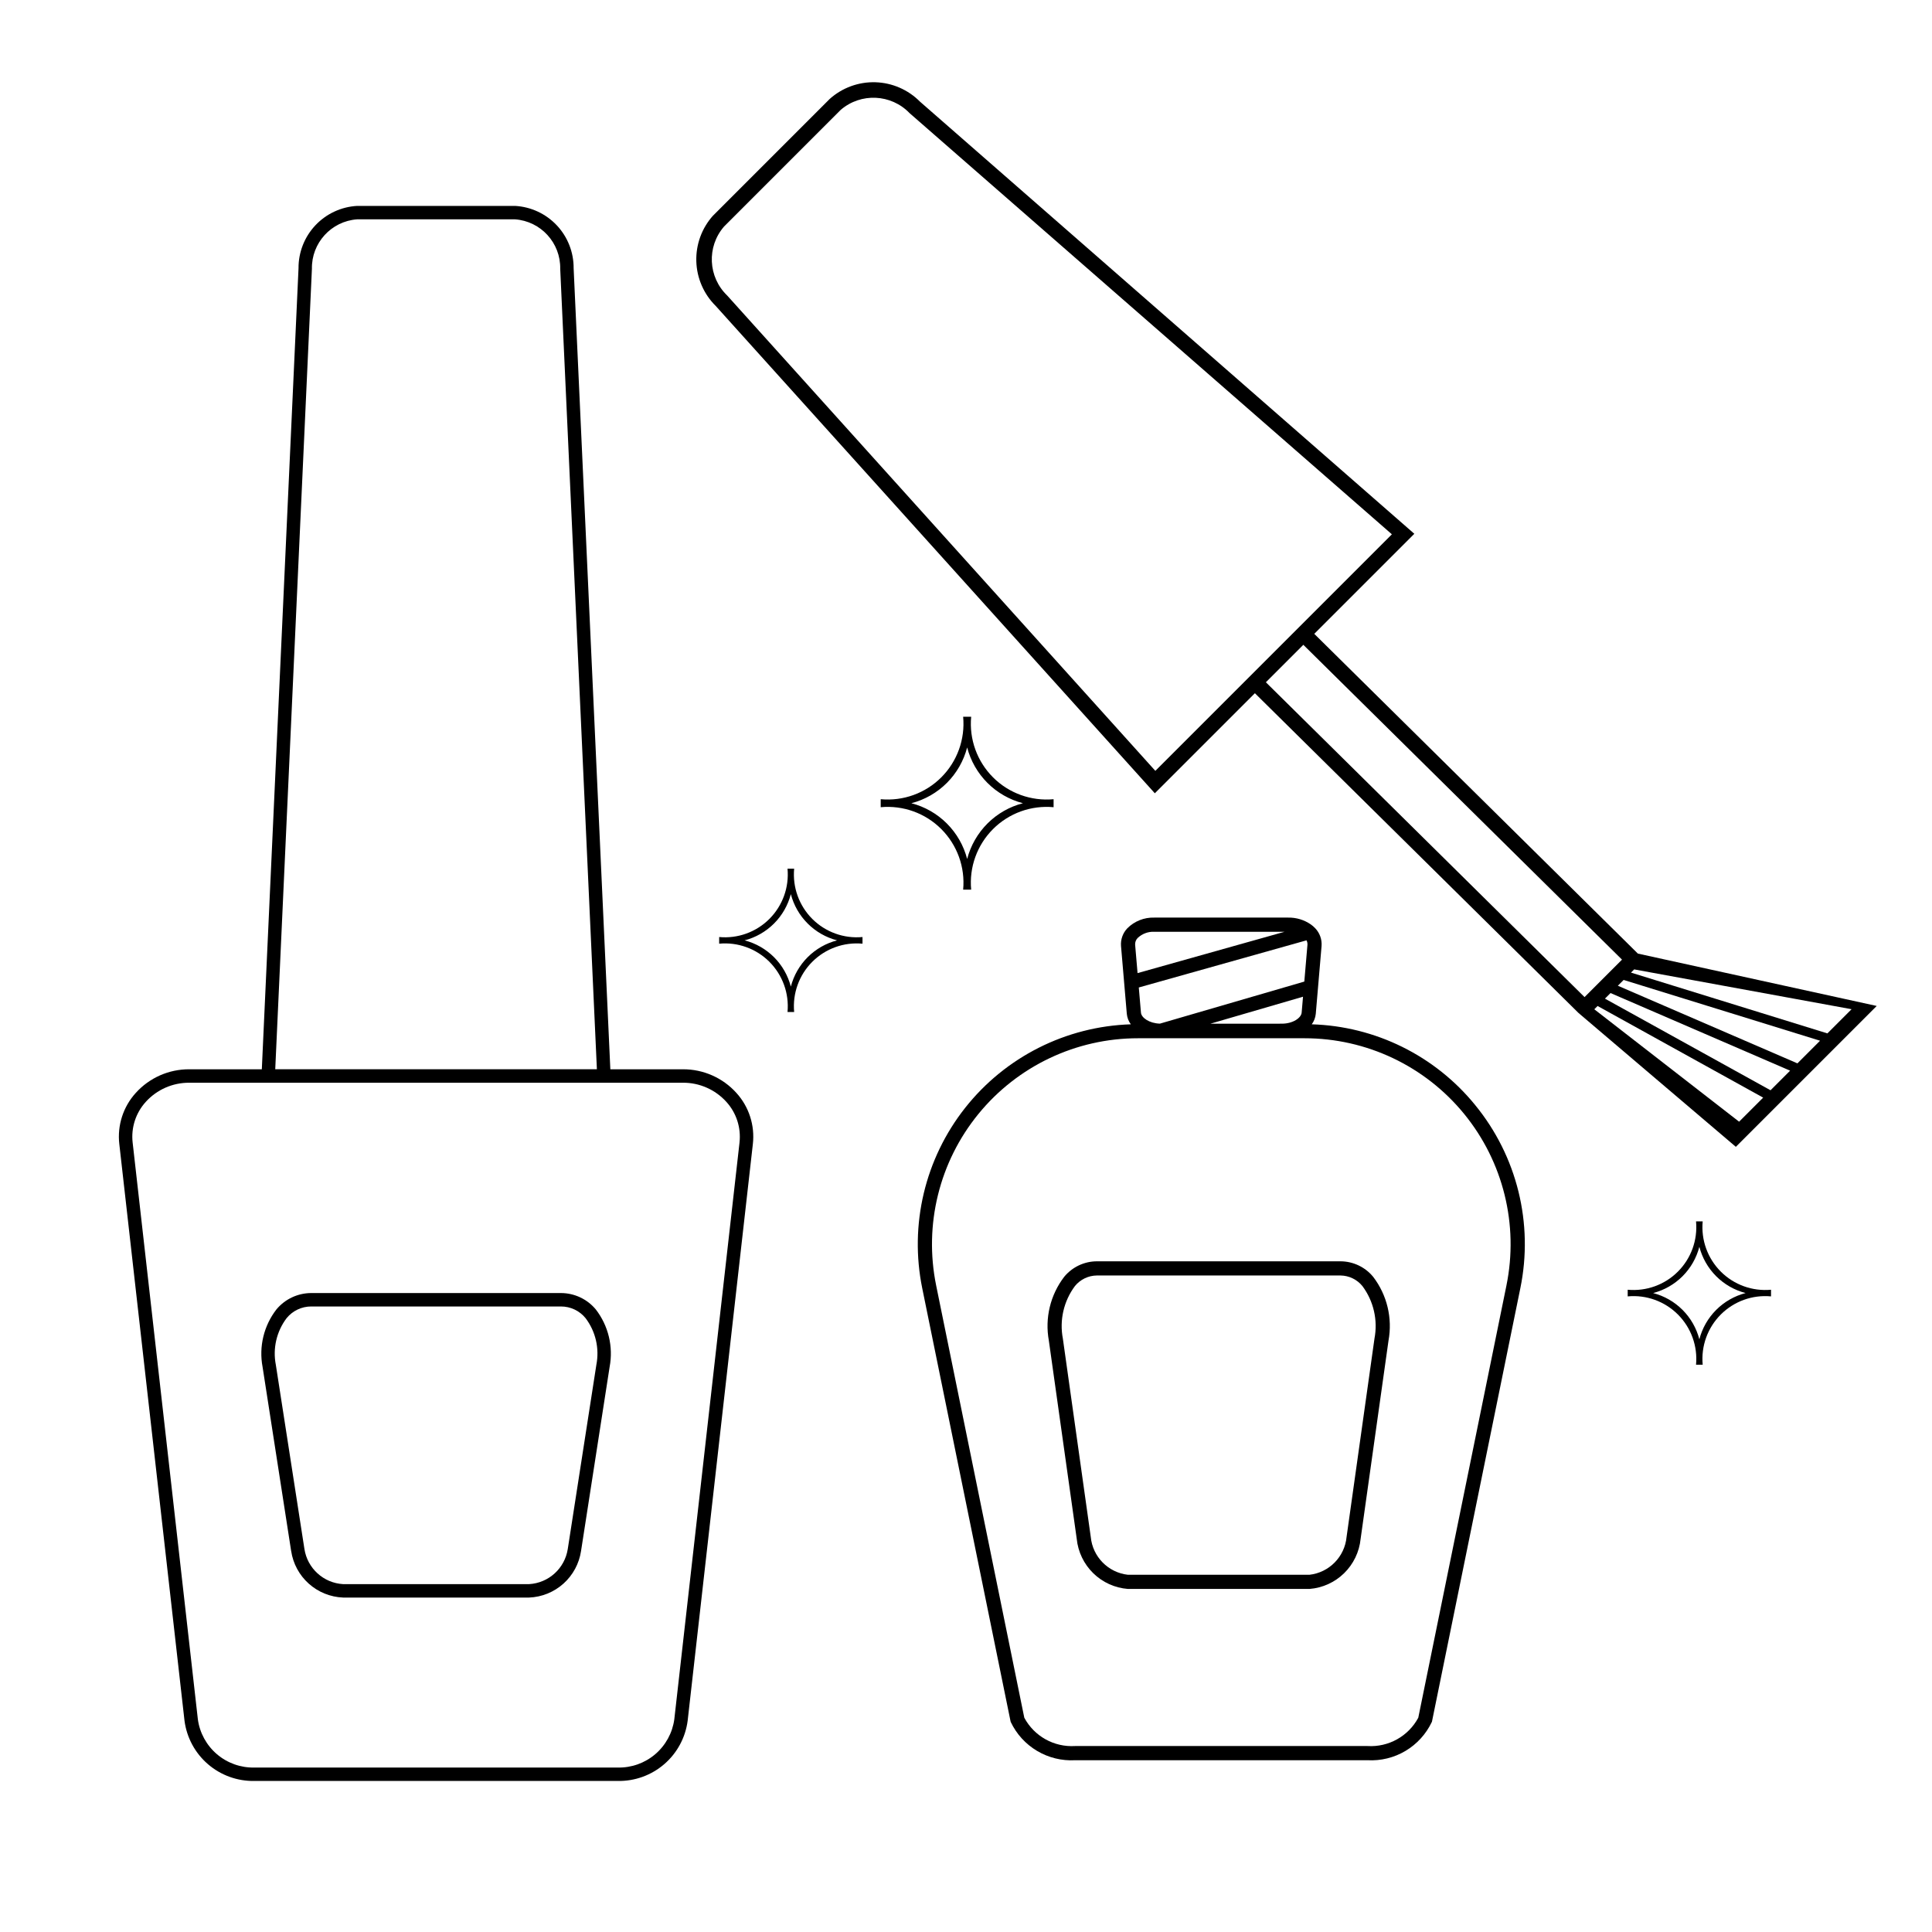
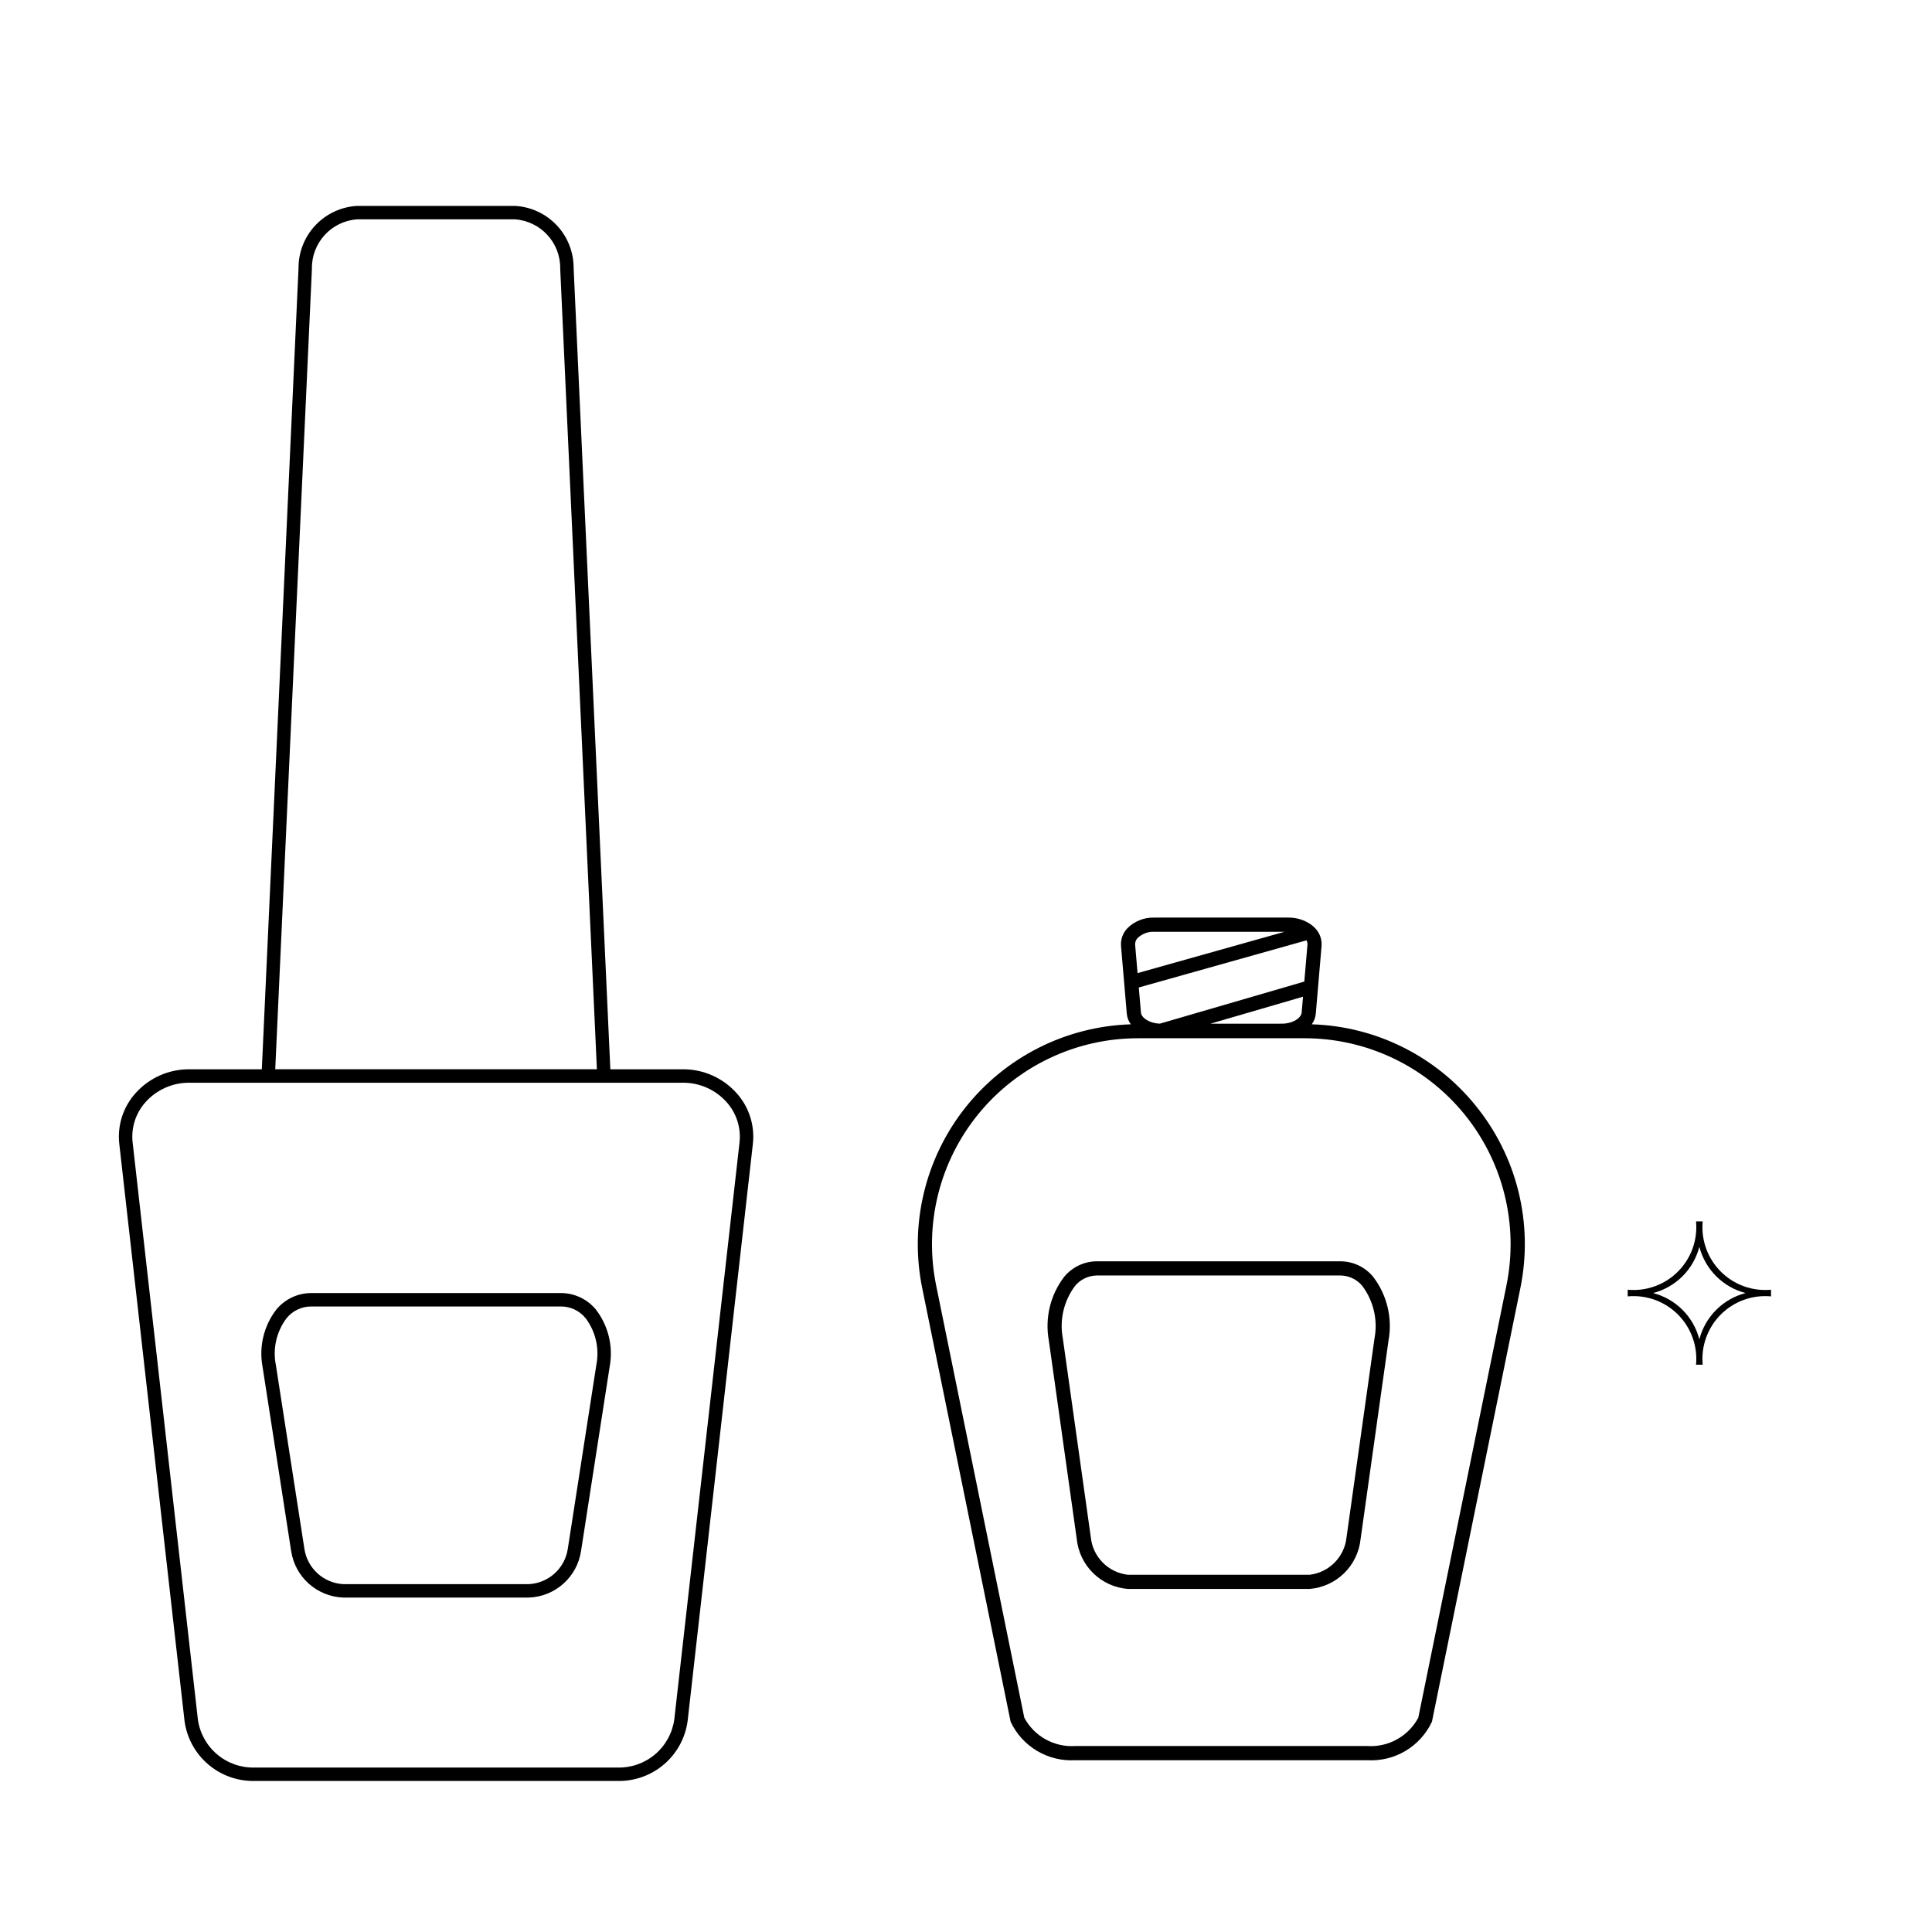
<svg xmlns="http://www.w3.org/2000/svg" fill="#000000" width="800px" height="800px" version="1.1" viewBox="144 144 512 512">
  <g>
    <path d="m499.24 478.26h-64.559c-3.356 0.012-6.527 1.52-8.66 4.109-3.68 4.809-5.156 10.949-4.066 16.906l7.391 52.543c0.344 3.453 1.895 6.676 4.375 9.102s5.734 3.902 9.195 4.168h48.09c3.461-0.266 6.715-1.742 9.195-4.168s4.031-5.648 4.375-9.102l7.391-52.543c1.09-5.957-0.387-12.098-4.066-16.906-2.129-2.59-5.305-4.098-8.66-4.109zm9.008 20.492-7.391 52.547c-0.488 5.254-4.606 9.445-9.852 10.035h-48.09c-5.246-0.59-9.359-4.781-9.852-10.035l-7.391-52.547c-0.938-4.879 0.219-9.93 3.184-13.918 1.426-1.762 3.562-2.793 5.824-2.816h64.559c2.266 0.023 4.398 1.055 5.824 2.816 2.969 3.988 4.121 9.039 3.184 13.918z" />
-     <path d="m476.56 327.71 85.758 84.734 41.699 35.477 37.332-37.332-63.297-13.879-85.758-84.734 26.516-26.516-130.99-114.51c-3.137-3.172-7.371-5.016-11.828-5.152-4.461-0.133-8.797 1.453-12.117 4.43l-30.914 30.914h-0.004c-2.977 3.32-4.562 7.66-4.426 12.117 0.133 4.457 1.977 8.695 5.148 11.828l116.36 129.14zm128.32 113.55-38.375-29.793 0.871-0.871 43.883 24.285zm-40.957-33.02-84.453-83.434 9.926-9.926 84.453 83.434zm54.477 19.5-5.191 5.191-43.883-24.285 1.48-1.48zm1.938-1.938-47.594-20.574 1.535-1.535 52.055 16.109zm14.352-14.352-6.41 6.41-52.055-16.113 0.848-0.848zm-297.97-189.13c-5.098-4.898-5.473-12.926-0.852-18.273l30.914-30.914v-0.004c5.348-4.617 13.379-4.242 18.273 0.855l127.81 111.61-62.688 62.688z" />
-     <path d="m401.37 333.95h-2.125c0.555 5.945-1.57 11.828-5.793 16.055-4.223 4.223-10.105 6.344-16.055 5.793v2.125-0.004c5.949-0.551 11.832 1.57 16.055 5.793 4.223 4.227 6.348 10.109 5.793 16.055h2.125c-0.555-5.945 1.57-11.828 5.793-16.055 4.223-4.223 10.105-6.344 16.051-5.793v-2.125 0.004c-5.945 0.551-11.828-1.57-16.051-5.793-4.223-4.227-6.348-10.109-5.793-16.055zm-1.062 37.688c-0.922-3.555-2.781-6.801-5.379-9.402-2.598-2.598-5.844-4.453-9.402-5.375 3.559-0.926 6.805-2.781 9.402-5.379 2.598-2.602 4.457-5.848 5.379-9.402 0.922 3.555 2.777 6.801 5.379 9.402 2.598 2.598 5.844 4.453 9.398 5.379-3.555 0.922-6.801 2.777-9.398 5.375-2.598 2.602-4.457 5.848-5.379 9.402z" />
-     <path d="m354.46 374.21h-1.758c0.457 4.93-1.305 9.809-4.805 13.312-3.5 3.5-8.379 5.262-13.309 4.801v1.762c4.93-0.457 9.809 1.301 13.309 4.801 3.5 3.504 5.262 8.383 4.805 13.312h1.762-0.004c-0.457-4.93 1.305-9.809 4.805-13.312 3.5-3.5 8.379-5.258 13.309-4.801v-1.762c-4.93 0.461-9.809-1.301-13.309-4.801-3.5-3.504-5.262-8.383-4.805-13.312zm-0.879 31.246c-0.766-2.949-2.305-5.637-4.457-7.793-2.156-2.152-4.848-3.695-7.797-4.457 2.949-0.766 5.641-2.309 7.797-4.461 2.152-2.156 3.691-4.844 4.457-7.793 0.766 2.949 2.305 5.637 4.461 7.793 2.152 2.152 4.844 3.695 7.793 4.461-2.949 0.762-5.641 2.305-7.793 4.457-2.156 2.156-3.695 4.844-4.461 7.793z" />
    <path d="m595.23 467.68h-1.762c0.457 4.93-1.301 9.809-4.805 13.309-3.5 3.504-8.379 5.262-13.309 4.805v1.762c4.93-0.461 9.809 1.301 13.309 4.801 3.504 3.504 5.262 8.379 4.805 13.312h1.762c-0.461-4.934 1.301-9.809 4.801-13.312 3.5-3.5 8.379-5.262 13.309-4.801v-1.762c-4.93 0.457-9.809-1.301-13.309-4.805-3.5-3.5-5.262-8.379-4.801-13.309zm-0.879 31.246h-0.004c-0.766-2.949-2.305-5.641-4.457-7.793-2.156-2.156-4.848-3.695-7.797-4.461 2.949-0.766 5.641-2.305 7.797-4.457 2.152-2.156 3.691-4.848 4.457-7.797 0.766 2.949 2.305 5.641 4.461 7.797 2.152 2.152 4.844 3.691 7.793 4.457-2.949 0.766-5.641 2.305-7.793 4.461-2.156 2.152-3.695 4.844-4.461 7.793z" />
    <path d="m534.93 436.84c-10.645-13.074-26.449-20.879-43.301-21.387 0.602-0.812 0.969-1.773 1.066-2.777l1.535-17.984c0.129-1.727-0.477-3.426-1.668-4.68-0.359-0.383-0.758-0.73-1.188-1.035v-0.004h-0.004v0.004c-1.754-1.211-3.844-1.84-5.977-1.805h-35.477c-2.68-0.086-5.277 0.941-7.168 2.84-1.191 1.254-1.797 2.953-1.668 4.68l1.535 17.984c0.098 1.004 0.465 1.965 1.066 2.777-17.18 0.547-33.238 8.641-43.895 22.125s-14.82 30.98-11.383 47.82l23.391 114.71 0.066 0.242v-0.004c1.512 3.191 3.941 5.859 6.977 7.664 3.035 1.801 6.539 2.664 10.062 2.469h77.508c3.523 0.195 7.027-0.664 10.062-2.469 3.035-1.805 5.461-4.473 6.977-7.664l0.043-0.117 23.414-114.83c3.531-17.164-0.867-35.008-11.977-48.559zm-44.691-43.641v-0.004c0.191 0.363 0.277 0.77 0.25 1.176l-0.832 9.758-38.266 11.145c-2.832-0.078-4.914-1.566-5.027-2.918l-0.57-6.664zm-0.926 14.941-0.359 4.215c-0.117 1.387-2.301 2.93-5.246 2.93l-18.934 0.004zm-43.793-15.586h-0.004c1.188-1.117 2.777-1.703 4.402-1.625h34.508l-38.961 10.953-0.641-7.508v-0.004c-0.043-0.676 0.211-1.34 0.691-1.82zm97.707 92.094-23.367 114.57c-2.633 4.91-7.887 7.84-13.449 7.5h-77.508c-5.562 0.34-10.816-2.586-13.453-7.5l-23.363-114.58c-3.273-16.059 0.84-32.738 11.207-45.43 10.367-12.695 25.887-20.059 42.277-20.059h44.172c16.391 0 31.91 7.363 42.277 20.059 10.367 12.691 14.48 29.371 11.207 45.43z" />
    <path d="m339.14 433.62c-3.613-4-8.762-6.273-14.152-6.25h-19.242l-9.727-212.29c0.027-4.219-1.57-8.289-4.461-11.363s-6.856-4.918-11.07-5.152h-41.844c-4.215 0.234-8.18 2.078-11.07 5.152s-4.488 7.144-4.461 11.363l-9.727 212.29h-19.242c-5.391-0.023-10.539 2.25-14.152 6.25-3.348 3.676-4.941 8.621-4.375 13.562l17.281 152.84c0.586 4.469 2.801 8.57 6.219 11.512 3.418 2.941 7.801 4.523 12.309 4.441h96.281c4.508 0.082 8.891-1.5 12.309-4.441s5.633-7.043 6.219-11.512l17.281-152.84c0.566-4.941-1.027-9.887-4.375-13.562zm-112.48-218.37v-0.004c-0.133-6.863 5.133-12.629 11.98-13.121h41.848-0.004c6.848 0.492 12.113 6.258 11.98 13.121l9.719 212.12h-85.242zm113.32 231.54-17.281 152.83c-0.488 3.606-2.289 6.898-5.055 9.262-2.766 2.359-6.301 3.617-9.938 3.535h-96.281c-3.637 0.082-7.172-1.176-9.938-3.535-2.766-2.363-4.566-5.656-5.055-9.262l-17.281-152.83c-0.449-3.934 0.824-7.871 3.492-10.797 2.938-3.242 7.121-5.082 11.5-5.059h130.84c4.379-0.027 8.562 1.816 11.5 5.059 2.668 2.926 3.941 6.863 3.492 10.797z" />
    <path d="m292.66 486.67h-66.176c-3.566 0.008-6.945 1.594-9.223 4.332-3.352 4.324-4.688 9.875-3.676 15.25l7.574 48.793 0.004-0.004c0.5 3.336 2.148 6.391 4.66 8.641s5.731 3.555 9.098 3.688h49.297c3.367-0.133 6.586-1.438 9.098-3.688 2.512-2.25 4.16-5.305 4.664-8.641l7.574-48.789c1.012-5.375-0.324-10.926-3.672-15.25-2.281-2.738-5.66-4.324-9.223-4.332zm9.379 19.035-7.574 48.793c-0.793 5.133-5.062 9.016-10.246 9.312h-49.297c-5.184-0.297-9.453-4.18-10.246-9.312l-7.574-48.793c-0.855-4.348 0.184-8.855 2.859-12.387 1.598-1.961 3.992-3.094 6.523-3.09h66.176c2.527-0.004 4.922 1.129 6.519 3.09 2.676 3.531 3.715 8.039 2.859 12.387z" />
  </g>
</svg>